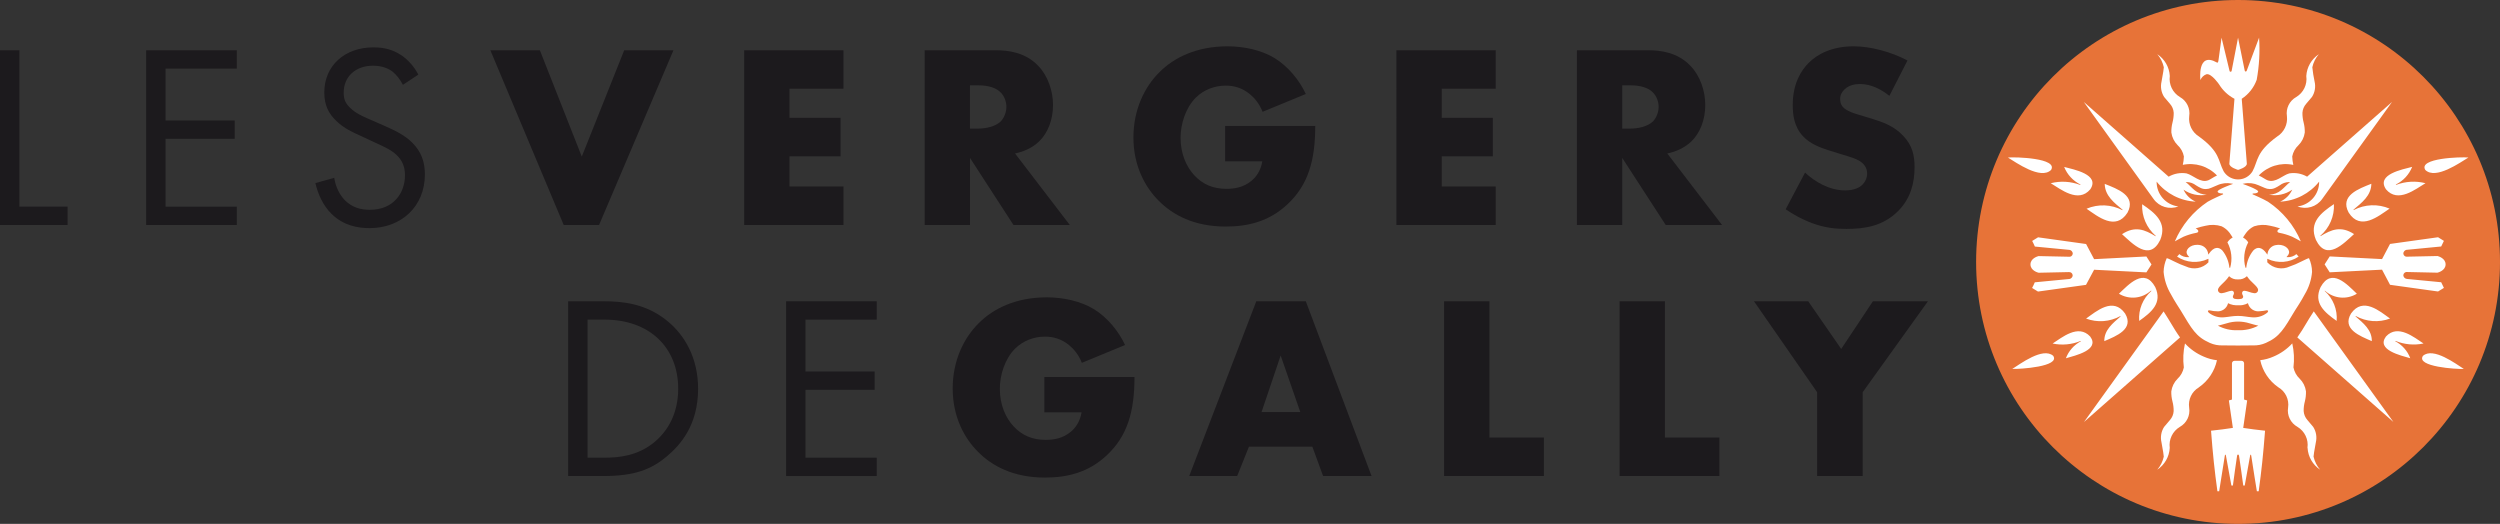
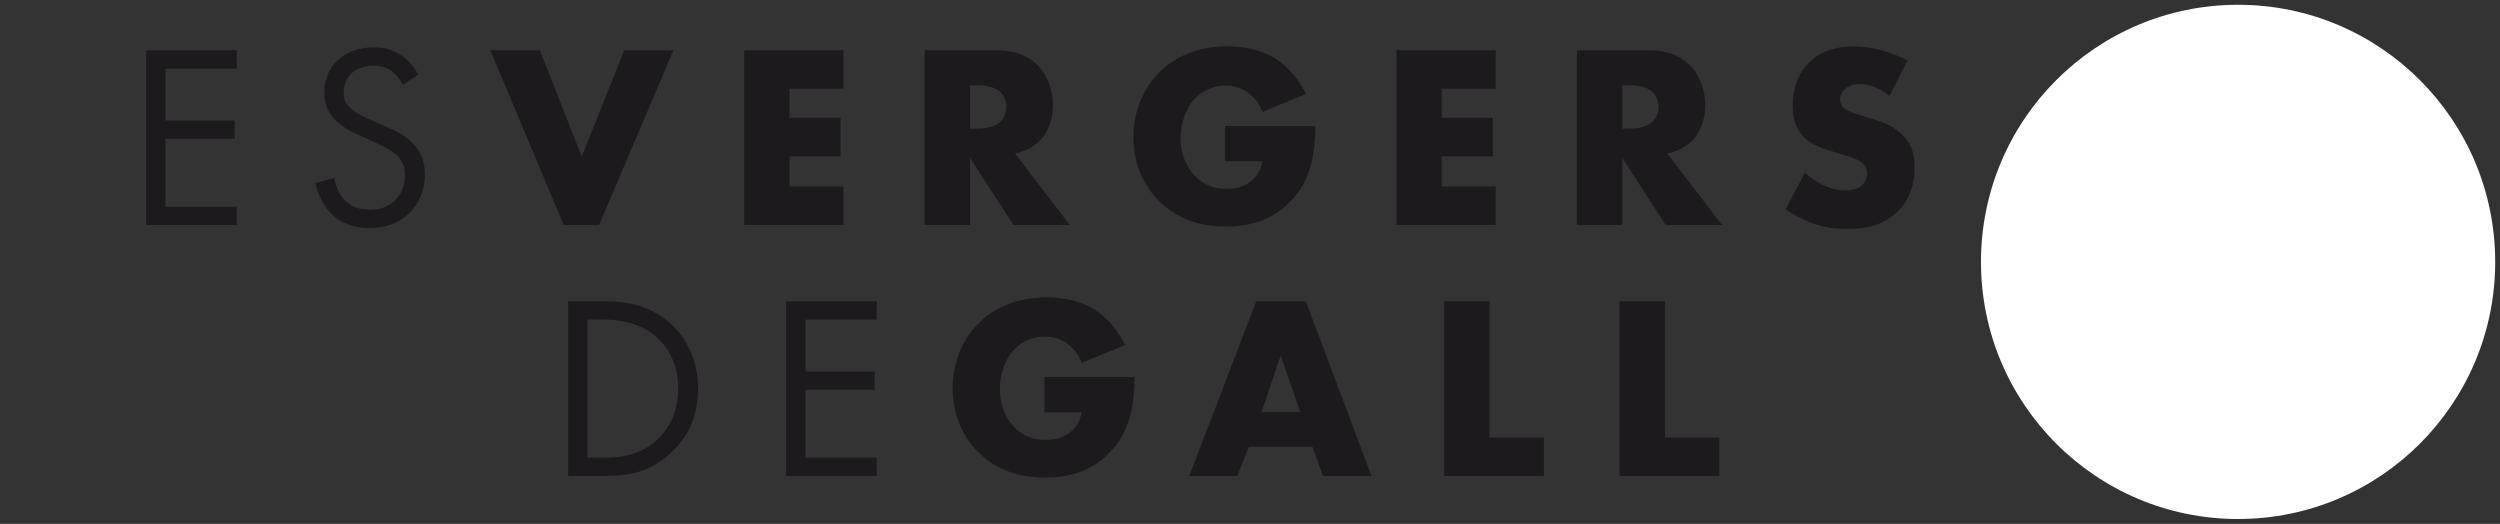
<svg xmlns="http://www.w3.org/2000/svg" id="Calque_1" viewBox="0 0 512 107.293">
  <rect x="0" y="0" width="512" height="107.293" fill="#333333" stroke="none" />
  <defs>
    <style>      .st0 {        fill: #fff;      }      .st1 {        fill: #e77338;      }      .st2 {        fill: #1c1a1d;      }    </style>
  </defs>
  <g>
    <path class="st0" d="M405.704,53.646c-.006-29.081,23.564-52.661,52.645-52.667,29.081-.006,52.661,23.564,52.667,52.645.006,29.081-23.564,52.661-52.645,52.667h-.02c-29.078-.001-52.648-23.574-52.647-52.652v-.002" />
-     <path class="st1" d="M458.354,0C428.725,0,404.707,24.018,404.707,53.646s24.018,53.646,53.646,53.646,53.646-24.018,53.646-53.646S487.982,0,458.354,0M505.536,32.259c-1.699,1.015-6.706,4.618-8.834,2.546-1.507-2.439,7.303-2.698,8.834-2.546M492.989,57.133l6.967.671c.279.621.503,1.06.557,1.156l-1.2.738-9.835-1.372-1.636-3.098-10.716.541-1.044-1.625,1.044-1.63,10.716.548,1.636-3.103,9.835-1.372,1.2.742c-.054.096-.277.536-.557,1.151l-6.967.671c-.435.005-.785.359-.785.794.038.387.383.67.77.632.027-.003.053-.007.08-.012l6.14-.132c.127.029,1.665.429,1.665,1.706s-1.538,1.679-1.665,1.706l-6.14-.134c-.383-.08-.758.166-.838.549-.005.023-.009.047-.011.07-.004.433.344.788.778.791.002,0,.005,0,.007,0M485.74,69.859c-2.421-1.044-6.165-2.47-4.247-5.655,2.445-3.471,5.868-.478,7.984,1.035-2.303.864-4.87.673-7.021-.521-.018.027-.034.051-.045.074,1.587,1.388,3.382,2.781,3.335,5.067M478.549,65.724c-2.474-1.748-4.815-3.666-3.288-6.929,2.253-4.122,5.479-.485,7.423,1.361-2.078,1.269-4.743,1.014-6.543-.626-.016.02-.029.042-.04.065,1.734,1.549,2.639,3.822,2.445,6.138M475.241,48.369c2.235-1.359,4.18-2.175,6.869-.429-2.112,1.904-5.611,5.691-7.81,1.187-1.484-3.576,1.035-5.537,3.686-7.323.124,2.474-.903,4.867-2.781,6.482.013.024.024.049.034.074M482.032,43.02c2.282-1.199,4.981-1.307,7.352-.295-2.276,1.54-5.95,4.629-8.378.811-1.884-3.485,2.081-4.882,4.647-5.903-.036,2.459-1.96,3.874-3.664,5.309.012.027.026.053.042.078M490.716,37.868c1.923-.735,4.026-.858,6.022-.351-2.036,1.216-5.646,4.162-8.092,1.25-2.048-3.053,3.375-4.066,5.365-4.593-.629,1.581-1.824,2.87-3.353,3.617.016.027.038.049.058.076M453.999,12.804c.199.114.291-.063.347-.465l.628-4.62s1.341,5.561,1.627,6.764c.007.123.114.218.237.21s.217-.113.21-.237c.268-1.462.561-2.783,1.303-6.739,0,0,1.026,5.047,1.363,6.721.036.206.288.353.425.013l2.521-6.735c.195,2.888.03,5.789-.49,8.637-.575,1.591-1.65,2.952-3.064,3.88l1.044,13.251c.065.8-1.788,1.31-1.788,1.31,0,0-1.855-.51-1.788-1.31l1.044-13.251c-1.297-.68-2.386-1.699-3.149-2.948,0,0-1.513-2.235-2.555-2.092-.579.195-1.043.634-1.272,1.2,0,0-.709-5.91,3.377-3.59M447.037,33.777c.129-.57.204-1.151.223-1.735-.169-.893-.622-1.708-1.292-2.322-.694-.696-1.142-1.601-1.274-2.575-.019-.695.061-1.389.237-2.061.169-.649.251-1.317.244-1.987-.04-.679-.31-1.325-.764-1.831-.429-.496-.829-.959-1.196-1.406-.598-.936-.79-2.074-.532-3.154.32-1.757.481-2.743.467-2.928-.215-.992-.676-1.915-1.341-2.682,1.514,1,2.466,2.658,2.566,4.471-.236,1.72.578,3.414,2.068,4.305,1.396.778,2.158,2.344,1.909,3.923-.201,1.664.585,3.293,2.012,4.173,4.372,3.185,3.856,4.906,5.036,7.117.995,1.633,3.125,2.151,4.758,1.156.472-.288.869-.684,1.156-1.156,1.18-2.211.671-3.93,5.036-7.117,1.423-.883,2.207-2.51,2.012-4.173-.253-1.578.508-3.146,1.904-3.923,1.492-.888,2.305-2.586,2.061-4.305.108-1.813,1.063-3.469,2.577-4.471-.666.766-1.128,1.689-1.341,2.682.1.984.255,1.961.463,2.928.26,1.081.066,2.221-.539,3.154-.358.447-.758.91-1.191,1.406-.449.509-.716,1.153-.758,1.831-.007.67.075,1.338.244,1.987.173.673.252,1.366.235,2.061-.13.975-.579,1.881-1.276,2.575-.666.618-1.119,1.431-1.294,2.322.022.584.097,1.164.223,1.735-2.572-.562-5.252.257-7.07,2.162.688.311,1.408.845,1.777.979,1.652.628,3.1-1.039,4.471-1.406,1.257-.204,2.546.033,3.648.671l17.393-15.303-14.324,19.894c-1.138,1.593-3.21,2.213-5.036,1.507,2.557-.317,4.467-2.506,4.432-5.083-1.948,2.458-4.863,3.953-7.996,4.102,1.103-.486,1.988-1.361,2.486-2.459-1.39.98-3.12,1.352-4.79,1.03.933,0,1.836-.331,2.548-.934.32-.268.61-.559.908-.843.231-.245.479-.473.742-.684l.154-.123h-.212c-.694.013-1.365.248-1.916.671-.303.202-.62.382-.95.536-.345.162-.724.239-1.104.224-.354-.003-.702-.084-1.021-.237-.384-.154-.809-.36-1.276-.545-.928-.425-1.967-.542-2.966-.333l-.275.054.223.085c.304.105.856.308,1.406.543.377.149.743.325,1.095.525.128.064.245.146.349.244.085.072.118.139.107.194-.051.224-.335.306-.608.351-.169.021-.339.032-.51.036l-.038.15c.168.074.671.291,1.229.55.697.322,1.498.711,1.94.979,2.986,1.988,5.324,4.807,6.724,8.11-.758-.405-1.227-.695-1.788-.952-.844-.361-1.726-.628-2.629-.796-.49-.078-.519-.507.016-.807l.147-.094-.17-.054c-.613-.203-1.237-.367-1.871-.49-1.084-.269-2.221-.229-3.284.116-.639.312-1.194.772-1.621,1.341-.168.214-.323.438-.465.671-.047.072-.089.147-.127.224l-.047.063.067.042c.41.223.754.549.999.946-.851,1.596-1.052,3.459-.561,5.199h.159c.127-1.294.629-2.523,1.444-3.536.771-.794,1.759-.794,2.767.691l.116.168.027-.203c.114-.846.735-1.535,1.565-1.735,1.694-.389,3.029.671,2.839,1.598-.036.154-.099.3-.188.431-.054.065-.156.192-.239.288l-.096.11.147.022c.687.045,1.363-.181,1.884-.63l.17.192c.065.074.223.257.286.326-1.875,1.252-4.268,1.436-6.312.485l-.105-.04v.726c1.195,1.251,3.059,1.59,4.618.84.787-.266,1.552-.592,2.289-.975.335-.168.648-.329.928-.447.223-.121.46-.213.706-.275.403.884.617,1.841.63,2.812-.141,1.614-.646,3.174-1.478,4.564-.782,1.484-1.654,2.758-2.012,3.331-2.262,3.764-3.103,5.383-5.955,6.645-.842.379-1.76.556-2.682.516-.476-.013-1.744,0-3.047.025-1.305-.022-2.615-.038-3.094-.025-.922.039-1.841-.137-2.682-.516-2.859-1.263-3.69-2.881-5.955-6.645-.351-.572-1.223-1.846-2.012-3.331-.833-1.39-1.341-2.95-1.486-4.564.019-.972.238-1.929.644-2.812.245.066.482.158.706.275.268.13.583.291.919.447.741.378,1.507.704,2.293.975,1.559.75,3.423.411,4.618-.84v-.726l-.107.04c-2.045.951-4.437.767-6.312-.485.069-.069.223-.253.293-.326l.168-.192c.521.45,1.198.677,1.884.63l.154-.022-.103-.11c-.078-.096-.194-.224-.241-.288-.091-.13-.156-.277-.192-.431-.188-.921,1.151-1.987,2.846-1.598.826.202,1.444.891,1.554,1.735l.029.203.116-.168c1.015-1.486,1.996-1.484,2.763-.691.814,1.014,1.316,2.242,1.444,3.536h.159c.489-1.741.286-3.604-.566-5.199.251-.393.596-.718,1.004-.946l.069-.042-.04-.063-.139-.224c-.137-.231-.286-.455-.447-.671-.431-.568-.988-1.027-1.627-1.341-1.061-.345-2.198-.385-3.281-.116-.633.124-1.257.287-1.869.49l-.168.054.156.094c.53.3.487.729,0,.807-.903.17-1.785.437-2.631.796-.55.257-1.024.548-1.788.952,1.403-3.302,3.741-6.12,6.726-8.11.447-.268,1.247-.657,1.945-.979.561-.259,1.055-.476,1.221-.55l-.038-.15c-.165-.003-.33-.015-.494-.036-.284-.045-.561-.139-.606-.351-.018-.054.022-.123.105-.194.099-.099.214-.181.34-.244.353-.2.719-.375,1.095-.525.55-.235,1.106-.447,1.404-.543l.235-.085-.279-.054c-.998-.208-2.037-.091-2.964.333-.474.183-.894.391-1.281.545-.319.152-.668.233-1.021.237-.381.017-.76-.06-1.104-.224-.331-.155-.649-.334-.952-.536-.552-.424-1.226-.659-1.922-.671h-.199l.156.123c.263.211.511.439.742.684.291.284.577.574.908.843.71.604,1.612.935,2.544.934-1.67.32-3.399-.052-4.79-1.03.501,1.099,1.39,1.974,2.497,2.459-3.135-.148-6.054-1.643-8.004-4.102-.026,2.578,1.886,4.765,4.444,5.083-1.83.707-3.908.088-5.052-1.507l-14.306-19.894,17.377,15.303c1.106-.637,2.397-.874,3.657-.671,1.379.364,2.825,2.034,4.471,1.406.364-.134,1.089-.671,1.775-.979-1.821-1.905-4.504-2.724-7.079-2.162M440.509,59.53c-1.803,1.64-4.471,1.895-6.552.626,1.958-1.846,5.184-5.483,7.434-1.361,1.524,3.275-.82,5.193-3.286,6.929-.178-2.323.748-4.593,2.5-6.129-.012-.022-.026-.044-.04-.065M434.26,64.727c-2.154,1.194-4.723,1.384-7.03.521,2.13-1.513,5.543-4.506,7.993-1.035,1.911,3.185-1.831,4.614-4.26,5.655-.045-2.287,1.752-3.681,3.34-5.067-.02-.02-.035-.046-.042-.074M423.653,55.723l-6.142.134c-.134-.029-1.67-.429-1.67-1.706s1.536-1.679,1.67-1.706l6.142.132c.376.083.748-.155.831-.531.006-.029.011-.059.014-.088.002-.433-.345-.787-.778-.794l-6.981-.671c-.164-.393-.347-.777-.55-1.151l1.207-.742,9.835,1.372,1.643,3.103,10.705-.548,1.048,1.63-1.048,1.625-10.705-.541-1.659,3.098-9.835,1.372-1.207-.738c.203-.375.387-.761.55-1.156l6.981-.671c.431-.001.779-.351.778-.782,0-.003,0-.006,0-.009-.037-.386-.38-.669-.766-.631-.027.003-.053.007-.079.012M431.045,37.658c2.577,1.022,6.543,2.419,4.661,5.903-2.439,3.818-6.109.729-8.38-.811,2.37-1.011,5.07-.903,7.352.295.013-.025.024-.051.034-.078-1.706-1.433-3.621-2.857-3.666-5.309M434.595,47.955c2.682-1.746,4.64-.93,6.867.429,0-.027.027-.047.038-.074-1.873-1.62-2.901-4.008-2.79-6.482,2.655,1.788,5.181,3.753,3.697,7.323-2.202,4.504-5.695.718-7.812-1.187M422.723,34.182c1.98.528,7.414,1.54,5.365,4.593-2.459,2.906-6.06-.034-8.096-1.25,2-.509,4.108-.386,6.035.351l.063-.076c-1.526-.75-2.721-2.038-3.353-3.617M420.054,34.81c-2.137,2.072-7.153-1.531-8.836-2.546,1.524-.15,10.338.11,8.836,2.546M412.124,75.552c1.596-.999,6.259-4.524,8.369-2.682,1.52,2.222-6.891,2.756-8.369,2.682M426.116,69.823c-1.817.751-3.819.936-5.742.53,1.896-1.205,5.253-4.066,7.694-1.433,2.061,2.769-3.098,3.901-4.976,4.457.564-1.501,1.66-2.742,3.08-3.487l-.056-.067ZM443.104,63.774c.382.606.702,1.091.881,1.397.579.959,1.071,1.788,1.518,2.499.342.53.653,1.006.968,1.437l-19.67,17.317,16.304-22.65ZM450.342,79.327c-1.459.852-2.252,2.507-2.001,4.178.251,1.578-.511,3.145-1.909,3.921-1.491.891-2.305,2.587-2.068,4.307-.102,1.812-1.053,3.469-2.566,4.471.664-.768,1.125-1.69,1.341-2.682.011-.188-.147-1.171-.467-2.93-.258-1.08-.066-2.218.532-3.154.367-.447.767-.908,1.196-1.413.455-.506.725-1.151.764-1.831.007-.67-.075-1.337-.244-1.985-.177-.674-.256-1.369-.237-2.065.134-.972.581-1.874,1.274-2.568.664-.619,1.116-1.432,1.292-2.322-.205-1.64-.126-3.304.235-4.918,1.081,1.17,2.4,2.094,3.869,2.709.852.378,1.756.624,2.682.729-.483,2.252-1.806,4.235-3.699,5.546M462.575,100.607h-.369s-.894-5.474-1.156-7.303c-.031-.257-.197-.25-.223,0l-1.106,6.131h-.304c-.123-.845-.686-5.119-.869-6.14,0,0-.087-.188-.197-.224-.107.029-.192.224-.192.224-.179,1.022-.744,5.298-.861,6.14h-.311l-1.118-6.131c-.034-.25-.19-.257-.223,0-.275,1.826-1.16,7.303-1.16,7.303h-.36c-.581-4.202-.945-7.636-1.305-12.399,1.735-.183,3.022-.351,4.471-.574l-.816-5.622.63-.183v-7.419c.001-.284.232-.513.516-.512h1.455c.281,0,.51.228.51.51v7.421l.633.183-.809,5.622c1.446.224,2.727.391,4.471.574-.362,4.763-.726,8.197-1.303,12.399M472.568,91.722c.245-1.719-.566-3.417-2.056-4.307-1.398-.775-2.162-2.342-1.911-3.921.251-1.671-.542-3.326-2.001-4.178-1.895-1.313-3.219-3.298-3.704-5.552.931-.104,1.84-.35,2.696-.729,1.469-.614,2.787-1.538,3.865-2.709.362,1.613.444,3.277.244,4.918.174.889.622,1.701,1.281,2.322.698.692,1.148,1.595,1.281,2.568.02.695-.055,1.39-.223,2.065-.175.647-.259,1.315-.25,1.985.044.678.312,1.322.762,1.831.431.505.827.963,1.194,1.413.599.935.794,2.072.543,3.154-.324,1.759-.485,2.745-.474,2.93.221.99.681,1.911,1.341,2.682-1.511-1.004-2.462-2.66-2.568-4.471M470.489,69.099c.306-.431.63-.908.963-1.437.447-.711.937-1.538,1.513-2.499.186-.306.507-.791.894-1.397l16.304,22.648-19.675-17.314ZM493.624,73.37c-1.88-.557-7.034-1.688-4.978-4.457,2.443-2.631,5.812.224,7.694,1.433-1.922.407-3.923.222-5.738-.53-.021.024-.043.047-.067.067,1.425.741,2.526,1.983,3.089,3.487M496.226,72.874c2.103-1.853,6.773,1.672,8.364,2.682-1.466.083-9.889-.447-8.364-2.682M454.223,66.696c.499-.096,1.095-.295,1.77-.472,1.541-.489,3.195-.489,4.737,0,.671.179,1.272.376,1.777.472-1.291.675-2.738.996-4.193.93-1.423.069-2.837-.253-4.091-.93M461.02,57.585c.304.311.601.583.847.834.501.507.756.894.474,1.341-.157.221-.426.332-.693.286-.341-.047-.676-.131-.999-.25-.174-.058-.34-.118-.494-.159-.145-.045-.295-.072-.447-.083-.243-.042-.475.121-.517.364-.002.01-.003.019-.004.029-.016.094-.006.191.029.279.013.042.029.083.04.127l.051.107c.084.119.115.268.085.411-.059.171-.206.297-.384.329-.437.088-.888.088-1.326,0-.177-.031-.323-.158-.378-.329-.036-.141-.009-.291.074-.411l.051-.107c.02-.041.038-.084.051-.127.031-.09.04-.185.029-.279-.025-.246-.244-.425-.489-.4-.015.002-.03.004-.045.007-.144.011-.287.039-.425.083-.161.04-.335.098-.501.159-.322.118-.655.202-.995.25-.269.048-.541-.063-.7-.286-.279-.447-.025-.843.472-1.341.25-.25.541-.521.849-.834.313-.311.594-.653.84-1.019.487.47,1.152.709,1.826.657.676.049,1.341-.189,1.831-.657.244.366.523.708.834,1.019M456.822,62.31c.169.066.344.115.523.145.191.039.386.06.581.063h.861c.192.001.383-.018.57-.058.18-.029.356-.078.525-.145.168-.066.333-.14.494-.224.264,1.111,1.343,1.829,2.47,1.643.237-.003.473-.026.706-.069.21-.04.416-.087.615-.11s.338.058.351.143c-.021.147-.102.279-.223.364-.874.695-1.984,1.025-3.096.921-.874-.051-1.741-.286-2.861-.286s-1.976.224-2.857.286c-1.111.104-2.22-.226-3.094-.921-.154-.141-.223-.284-.21-.364s.154-.163.342-.143.405.069.617.11c.232.044.468.068.704.069,1.128.189,2.209-.53,2.47-1.643.223.103.351.17.496.224" />
  </g>
  <g>
-     <path class="st2" d="M3.971,10.29v32.029h9.872v3.756H0V10.29h3.971Z" />
    <path class="st2" d="M48.497,14.046h-14.593v10.623h14.164v3.756h-14.164v13.895h14.593v3.756h-18.563V10.29h18.563v3.756Z" />
    <path class="st2" d="M82.51,17.371c-.482-.965-1.288-2.039-2.092-2.682-.697-.537-1.985-1.234-4.024-1.234-3.541,0-6.008,2.199-6.008,5.526,0,1.395.375,2.2,1.341,3.112,1.073,1.073,2.414,1.663,3.756,2.254l3.434,1.502c2.092.912,4.023,1.878,5.526,3.38,1.824,1.824,2.575,3.916,2.575,6.492,0,6.599-4.882,10.998-11.32,10.998-2.361,0-5.311-.484-7.78-2.898-1.77-1.717-2.843-4.185-3.326-6.33l3.863-1.073c.268,1.877,1.126,3.487,2.146,4.56,1.556,1.556,3.327,1.985,5.151,1.985,4.883,0,7.189-3.487,7.189-7.082,0-1.609-.482-3.004-1.77-4.185-1.019-.966-2.414-1.61-4.292-2.468l-3.22-1.502c-1.395-.644-3.165-1.396-4.775-2.951-1.555-1.502-2.468-3.165-2.468-5.848,0-5.526,4.238-9.228,10.033-9.228,2.2,0,3.971.429,5.741,1.61,1.448.966,2.683,2.414,3.487,3.97l-3.165,2.092Z" />
    <path class="st2" d="M110.565,10.29l8.584,21.782,8.691-21.782h10.086l-15.237,35.785h-7.243l-15.023-35.785h10.141Z" />
    <path class="st2" d="M172.741,18.177h-11.052v5.955h10.461v7.887h-10.461v6.17h11.052v7.887h-20.334V10.29h20.334v7.887Z" />
    <path class="st2" d="M203.856,10.29c2.683,0,6.116.429,8.746,3.165,2.039,2.092,3.058,5.204,3.058,8.047,0,3.058-1.074,5.741-2.844,7.458-1.395,1.341-3.272,2.146-4.935,2.468l11.213,14.647h-11.535l-8.906-13.735v13.735h-9.282V10.29h14.486ZM198.652,26.331h1.77c1.395,0,3.38-.375,4.507-1.448.697-.697,1.181-1.877,1.181-3.004,0-1.074-.43-2.254-1.234-3.005-.858-.859-2.414-1.395-4.453-1.395h-1.77v8.852Z" />
    <path class="st2" d="M250.905,25.795h18.456c0,7.082-1.449,12.125-5.741,16.095-3.756,3.487-8.047,4.507-12.608,4.507-6.437,0-10.837-2.361-13.735-5.312-2.683-2.682-5.151-7.028-5.151-12.929,0-5.687,2.254-10.354,5.366-13.413,2.95-2.951,7.565-5.259,13.895-5.259,3.327,0,6.922.752,9.657,2.414,2.792,1.717,5.097,4.561,6.385,7.351l-8.853,3.648c-.644-1.662-1.663-2.843-2.575-3.594-1.556-1.288-3.22-1.77-4.99-1.77-2.199,0-4.453.804-6.116,2.468-2.092,2.092-3.112,5.419-3.112,8.209,0,3.273,1.181,5.955,2.844,7.725,1.717,1.825,3.809,2.736,6.545,2.736,1.609,0,3.487-.267,5.151-1.662.858-.697,1.877-1.985,2.199-3.971h-7.618v-7.243Z" />
    <path class="st2" d="M306.321,18.177h-11.052v5.955h10.46v7.887h-10.46v6.17h11.052v7.887h-20.334V10.29h20.334v7.887Z" />
    <path class="st2" d="M337.436,10.29c2.683,0,6.116.429,8.745,3.165,2.039,2.092,3.058,5.204,3.058,8.047,0,3.058-1.074,5.741-2.844,7.458-1.395,1.341-3.272,2.146-4.935,2.468l11.213,14.647h-11.534l-8.906-13.735v13.735h-9.282V10.29h14.486ZM332.232,26.331h1.77c1.395,0,3.379-.375,4.505-1.448.699-.697,1.181-1.877,1.181-3.004,0-1.074-.43-2.254-1.233-3.005-.858-.859-2.414-1.395-4.453-1.395h-1.77v8.852Z" />
    <path class="st2" d="M369.675,35.345c1.986,1.877,4.99,3.648,8.21,3.648,1.877,0,3.004-.589,3.593-1.233.537-.537.912-1.341.912-2.254,0-.697-.268-1.502-1.019-2.146-.912-.804-2.307-1.18-4.615-1.877l-2.414-.752c-1.502-.482-3.7-1.287-5.149-2.897-1.825-1.985-2.039-4.507-2.039-6.331,0-4.399,1.716-7.081,3.272-8.638,1.825-1.824,4.829-3.38,9.175-3.38,3.541,0,7.673,1.127,11.052,2.898l-3.702,7.243c-2.79-2.199-4.881-2.414-6.116-2.414-.91,0-2.146.215-3.058,1.073-.535.537-.91,1.126-.91,1.932,0,.644.107,1.126.482,1.609.268.322.912.966,3.111,1.61l2.844.859c2.253.697,4.615,1.502,6.492,3.541,1.825,1.931,2.307,3.916,2.307,6.384,0,3.273-.805,6.438-3.381,9.014-3.058,3.058-6.758,3.648-10.57,3.648-2.253,0-4.399-.214-7.027-1.18-.592-.215-2.844-1.073-5.42-2.843l3.971-7.511Z" />
    <path class="st2" d="M116.36,61.701h7.297c3.594,0,8.691.375,13.198,4.185,3.273,2.737,6.116,7.297,6.116,13.735,0,7.511-3.702,11.537-6.277,13.735-3.273,2.79-6.707,4.132-13.091,4.132h-7.244v-35.786ZM120.33,93.731h3.487c2.843,0,6.76-.321,10.248-3.218,2.683-2.255,4.829-5.796,4.829-10.893,0-8.583-6.008-14.163-15.076-14.163h-3.487v28.273Z" />
    <path class="st2" d="M179.557,65.458h-14.594v10.622h14.164v3.757h-14.164v13.894h14.594v3.757h-18.564v-35.786h18.564v3.757Z" />
    <path class="st2" d="M213.89,77.206h18.456c0,7.083-1.449,12.126-5.741,16.097-3.756,3.486-8.047,4.505-12.608,4.505-6.437,0-10.837-2.36-13.735-5.311-2.683-2.683-5.151-7.029-5.151-12.929,0-5.689,2.254-10.356,5.366-13.414,2.95-2.951,7.565-5.259,13.895-5.259,3.327,0,6.922.753,9.657,2.414,2.791,1.718,5.097,4.562,6.385,7.352l-8.853,3.648c-.644-1.663-1.663-2.844-2.575-3.595-1.556-1.288-3.22-1.77-4.99-1.77-2.199,0-4.453.805-6.116,2.469-2.092,2.091-3.112,5.418-3.112,8.208,0,3.274,1.181,5.955,2.844,7.725,1.717,1.825,3.809,2.737,6.545,2.737,1.609,0,3.487-.268,5.151-1.663.858-.696,1.877-1.984,2.199-3.971h-7.618v-7.243Z" />
    <path class="st2" d="M268.772,91.478h-12.985l-2.414,6.009h-9.819l13.735-35.786h10.141l13.466,35.786h-9.926l-2.198-6.009ZM266.303,84.397l-4.023-11.589-3.918,11.589h7.941Z" />
    <path class="st2" d="M305.034,61.701v27.899h11.159v7.887h-20.44v-35.786h9.282Z" />
    <path class="st2" d="M340.977,61.701v27.899h11.159v7.887h-20.44v-35.786h9.282Z" />
-     <path class="st2" d="M372.144,80.319l-12.929-18.618h11.104l6.76,9.764,6.492-9.764h11.268l-13.359,18.618v17.168h-9.336v-17.168Z" />
  </g>
</svg>